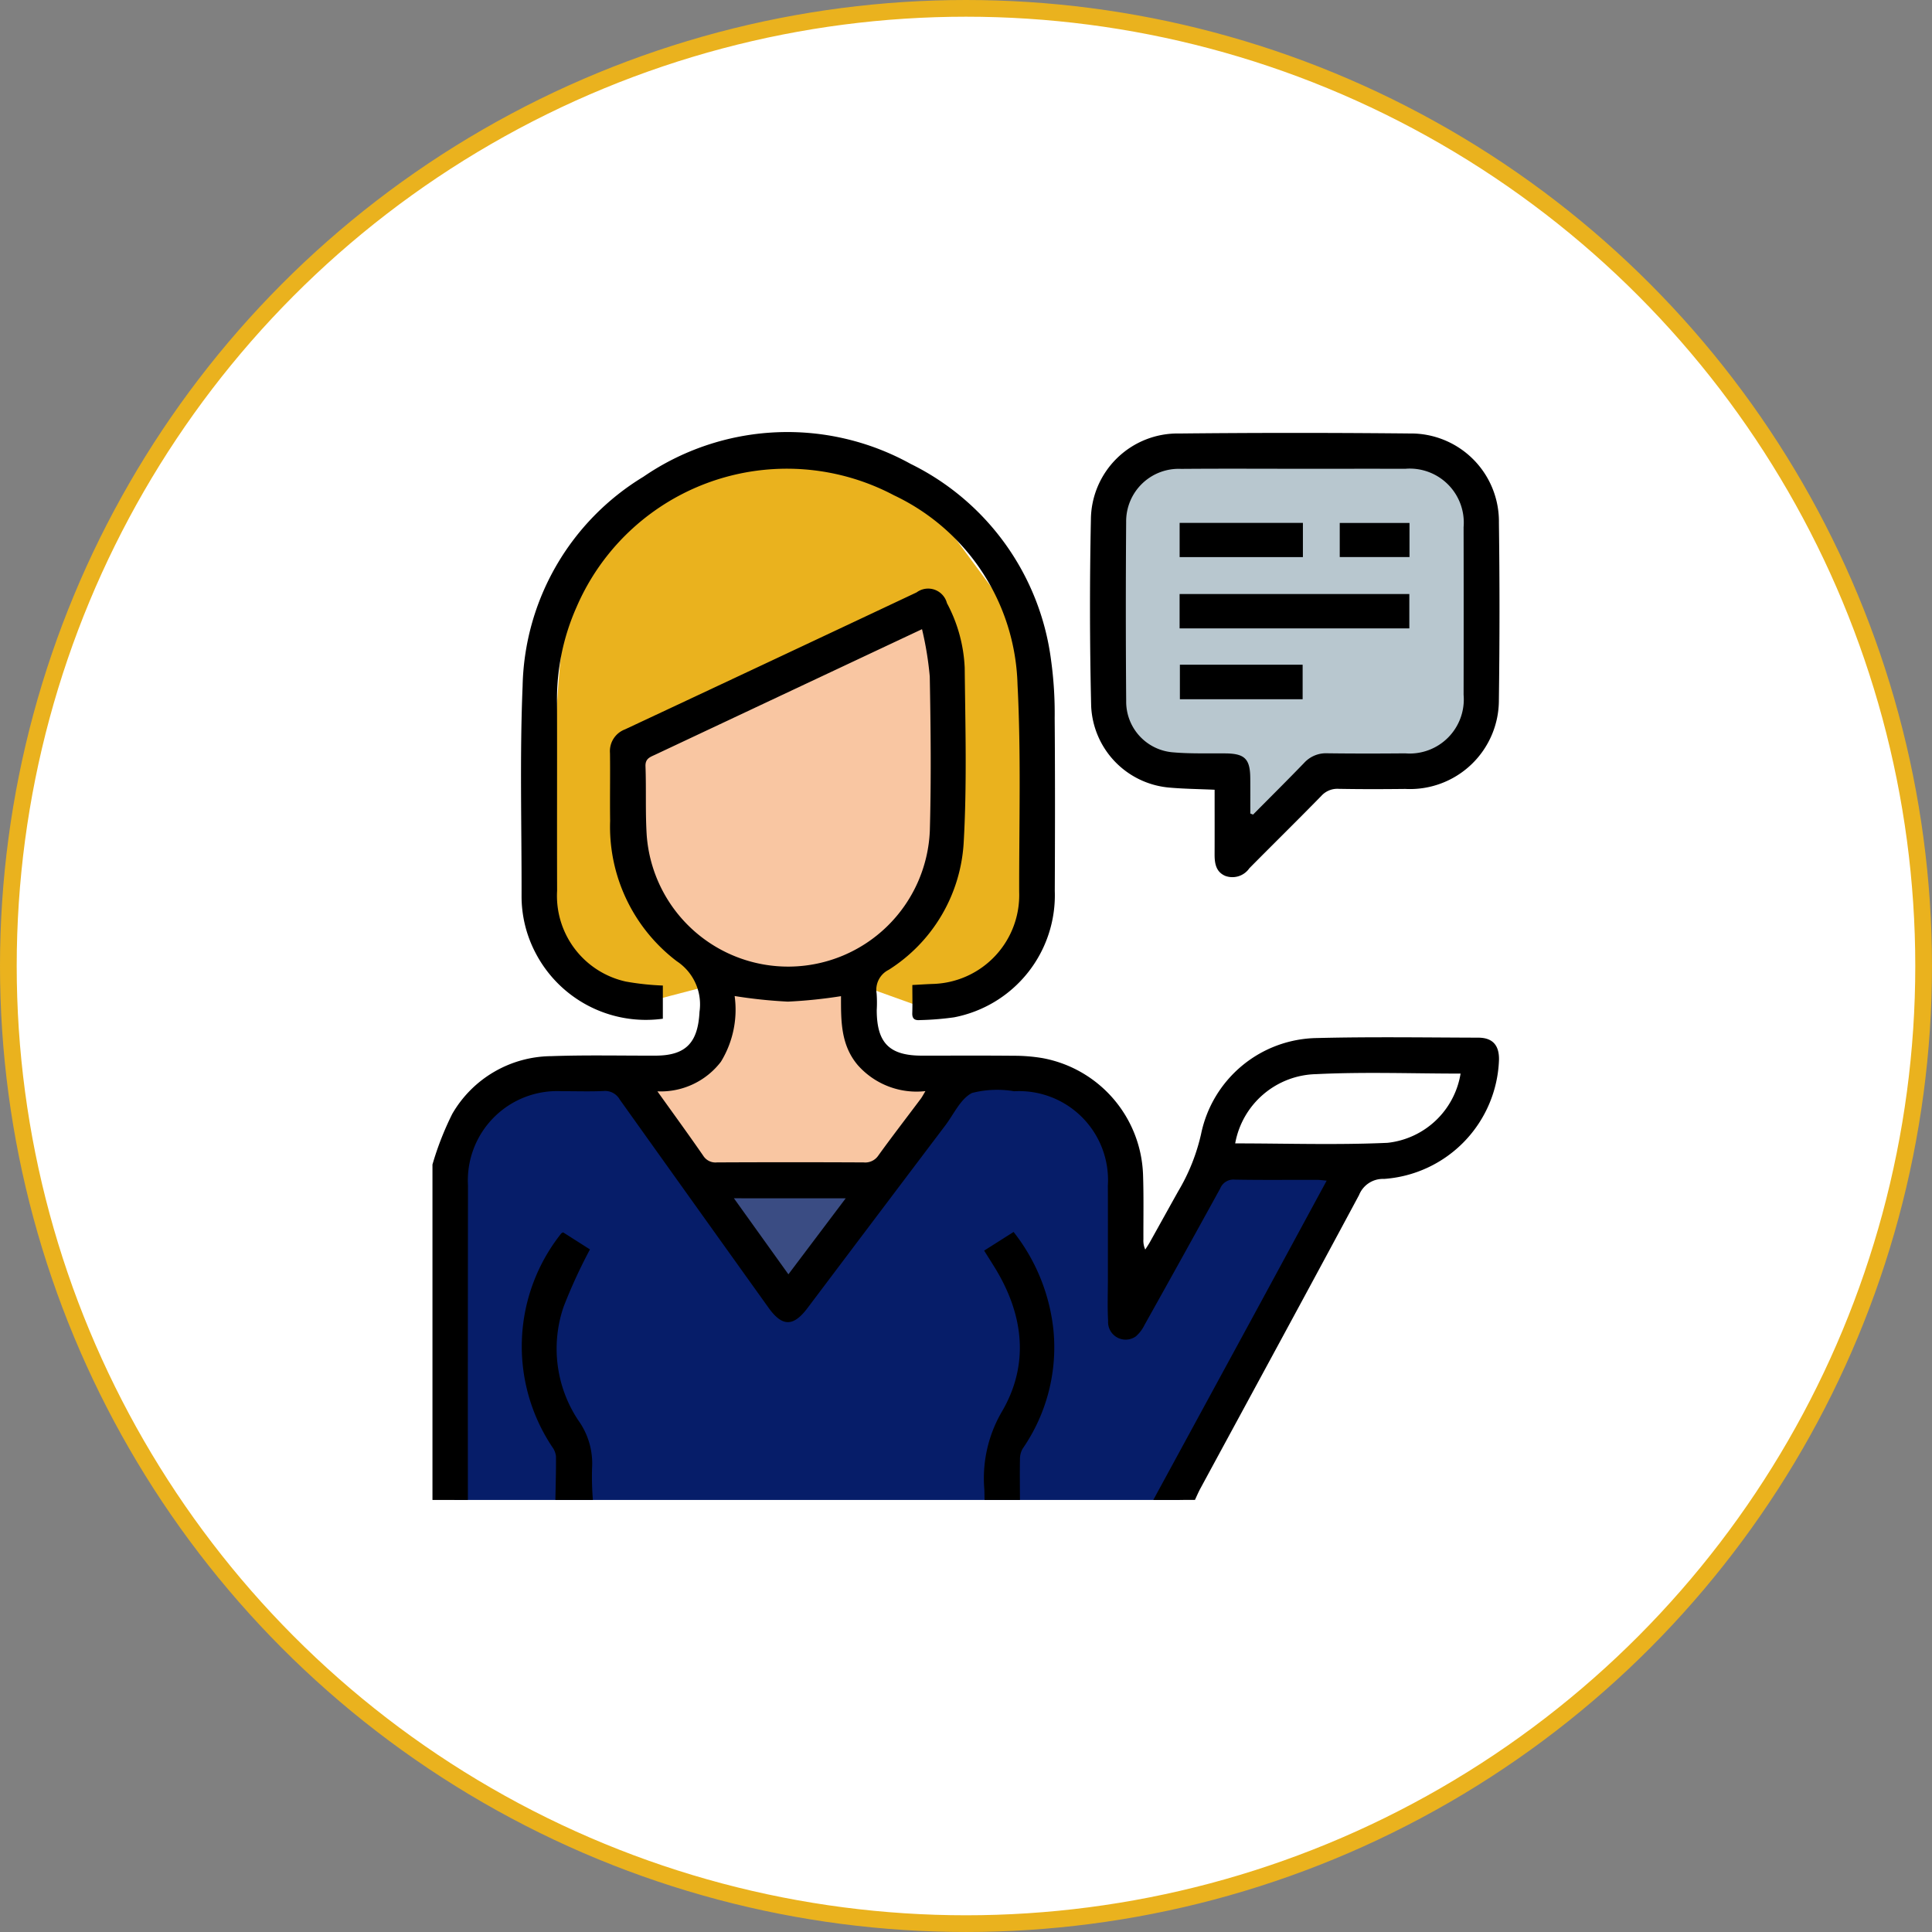
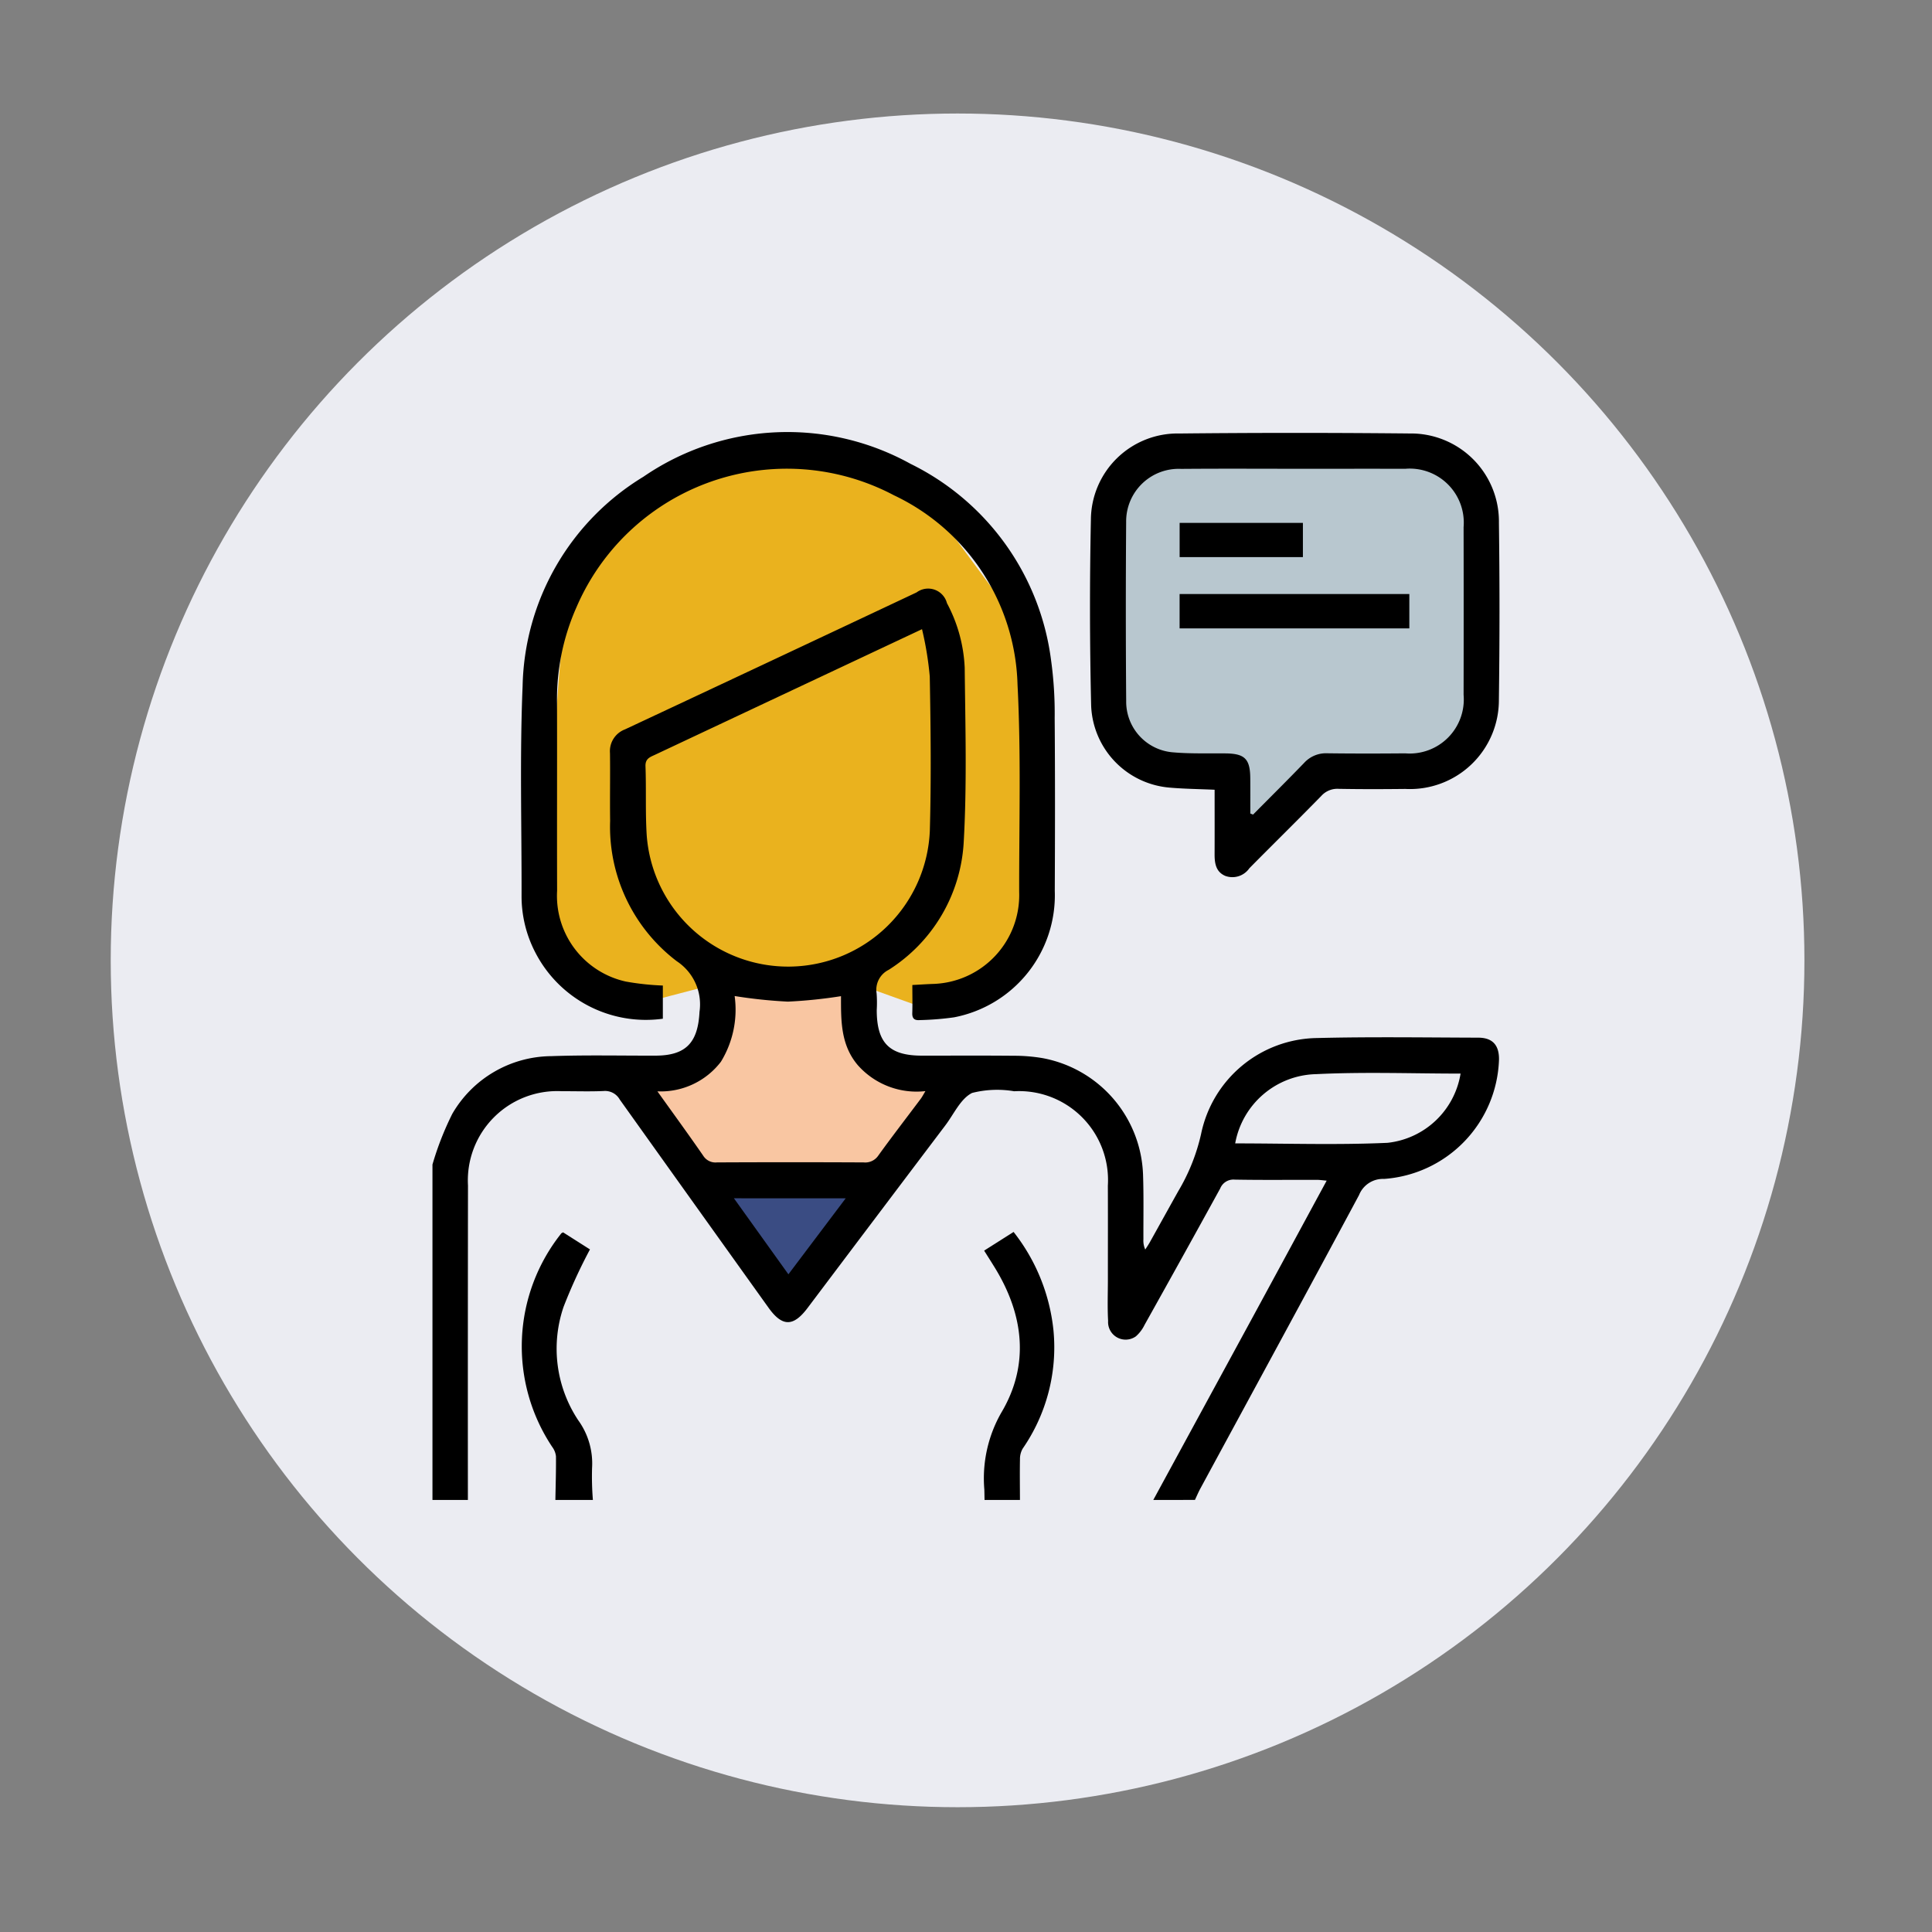
<svg xmlns="http://www.w3.org/2000/svg" viewBox="0 0 115.635 115.635">
  <rect x="0" y="0" width="115.635" height="115.635" fill="#808080" stroke="none" />
  <defs>
    <style>.cls-1{fill:#ebecf2;}.cls-2{fill:#fff;stroke:#eab21e;stroke-miterlimit:10;}.cls-3{fill:#b8c7cf;}.cls-4{fill:#f9c6a2;}.cls-5{fill:#061d69;}.cls-6{fill:#3a4c83;}.cls-7{fill:#eab21e;}</style>
  </defs>
  <g id="Capa_2" data-name="Capa 2">
    <g id="Capa_1-2" data-name="Capa 1">
      <circle class="cls-1" cx="57.313" cy="57.48" r="50.686" />
-       <circle class="cls-2" cx="57.817" cy="57.817" r="57.317" />
      <g id="GGKDFn">
        <path class="cls-3" d="M84.789,26.751H70.279a3.769,3.769,0,0,0-3.769,3.769V42.083A3.769,3.769,0,0,0,70.279,45.852H72.993c.328,2.182.717,4.409.936,4.409a46.466,46.466,0,0,0,5.243-4.409h5.618a3.769,3.769,0,0,0,3.769-3.769V30.52A3.769,3.769,0,0,0,84.789,26.751Z" />
        <path class="cls-4" d="M42.964,57.67v4.233l-2.734,2.314a11.087,11.087,0,0,0-2.028.377c0,.13,8.76,12.861,8.76,12.861L57.25,64.594,53.458,63.402s-2.205-1.587-1.94-1.94a8.142,8.142,0,0,0,.147-2.44Z" />
-         <path class="cls-5" d="M37.613,64.217c-.382.155-6.996.377-6.996.377l-2.91,4.275s-.529-.091-.441.704-.196,5.734-.01,6.175S27.191,89.775,27.191,89.775H70.602l10.812-19.847-9.084-.354-4.946,9.173-.433-9.173L64.835,65.959s-5.512-1.633-5.931-1.742a13.425,13.425,0,0,0-2.594.377L52.929,70.016l-4.498,6.702-1.47.736L38.633,66.753Z" />
        <polygon class="cls-6" points="42.346 70.81 51.518 70.81 47.369 78.041 42.346 70.81" />
        <path class="cls-7" d="M43.022,58.845l-5.791,1.514-3.874-2.508-.889-4.107.87-11.653s.453-6.867.982-7.661,7.276-6.38,7.276-6.38L49.798,26.751l5.591,3.051,3.933,5.325,3.043,4.088-.661,15.986L58.904,59.615l-3.515.744-3.725-1.338Z" />
-         <path class="cls-4" d="M37.613,44.954v6.484l3.704,5.35s3.234,1.529,3.645,1.646a33.551,33.551,0,0,0,4.292.294,22.002,22.002,0,0,0,4.409-2.117c.059-.235,1.726-2.469,1.726-2.469l.92-3.292-.294-11.935s-.093-1.529-.311-1.705-.689-.628-.689-.628Z" />
        <path d="M69.028,89.775q3.003-5.522,6.006-11.044c1.445-2.661,2.885-5.325,4.371-8.066-.239-.02-.412-.048-.586-.048-1.641-.003-3.283.016-4.923-.014a.851.851,0,0,0-.864.53q-2.248,4.092-4.528,8.166a2.172,2.172,0,0,1-.519.685,1.052,1.052,0,0,1-1.662-.925c-.046-.829-.013-1.661-.013-2.492-.001-1.87.006-3.739-.002-5.609a5.323,5.323,0,0,0-5.609-5.644,6.082,6.082,0,0,0-2.516.101c-.685.339-1.088,1.26-1.599,1.937Q52.452,72.819,48.329,78.293c-.848,1.125-1.511,1.121-2.328-.019q-4.46-6.23-8.91-12.468a1.006,1.006,0,0,0-.964-.506c-.829.038-1.661.007-2.492.012a5.347,5.347,0,0,0-5.625,5.641q-.012,9.411-.006,18.822H25.884l0-20.075a18,18,0,0,1,1.188-3.036,6.914,6.914,0,0,1,5.93-3.451c2.075-.073,4.154-.025,6.232-.03,1.831-.004,2.541-.789,2.633-2.621a3.093,3.093,0,0,0-1.363-3.033,10.111,10.111,0,0,1-3.986-8.404c-.019-1.35.01-2.701-.009-4.051a1.392,1.392,0,0,1,.893-1.416q8.736-4.09,17.46-8.202a1.162,1.162,0,0,1,1.815.643,9.017,9.017,0,0,1,1.063,3.874c.037,3.509.14,7.027-.065,10.525a9.669,9.669,0,0,1-4.485,7.549,1.333,1.333,0,0,0-.723,1.41,7.424,7.424,0,0,1,.008.996c.001,1.967.755,2.729,2.7,2.73,1.828.001,3.657-.011,5.485.007a10.246,10.246,0,0,1,1.734.14,7.354,7.354,0,0,1,6.02,6.975c.044,1.287.017,2.576.022,3.864a1.287,1.287,0,0,0,.111.619c.093-.148.192-.292.277-.444.567-1.014,1.128-2.032,1.696-3.046a11.705,11.705,0,0,0,1.368-3.425,7.191,7.191,0,0,1,6.935-5.744c3.218-.081,6.44-.031,9.66-.022.849.003,1.243.448,1.236,1.296a7.401,7.401,0,0,1-6.879,7.158,1.54,1.54,0,0,0-1.498.967c-3.148,5.87-6.332,11.72-9.504,17.577-.117.217-.212.446-.318.669ZM55.185,37.658c-1.465.689-2.722,1.279-3.979,1.871q-5.999,2.821-11.997,5.644c-.293.138-.592.225-.575.688.051,1.37-.013,2.745.072,4.112a8.488,8.488,0,0,0,16.947-.256c.086-3.073.052-6.151-.004-9.226A19.842,19.842,0,0,0,55.185,37.658ZM39.348,65.32c.969,1.355,1.871,2.592,2.741,3.851a.864.864,0,0,0,.822.402q4.39-.021,8.78-0a.943.943,0,0,0,.883-.417c.825-1.144,1.689-2.26,2.534-3.39.09-.12.158-.257.281-.46a4.697,4.697,0,0,1-4.046-1.552c-1.043-1.227-1.006-2.708-1.007-4.131a29.198,29.198,0,0,1-3.18.327A29.357,29.357,0,0,1,43.97,59.615a5.967,5.967,0,0,1-.82,3.931A4.535,4.535,0,0,1,39.348,65.32Zm34.581,3.115c3.064,0,6.095.102,9.115-.034a4.969,4.969,0,0,0,4.375-4.144c-2.882,0-5.768-.109-8.642.033A5.042,5.042,0,0,0,73.929,68.435Zm-30.002,3.285L47.188,76.271l3.431-4.551Z" />
        <path d="M33.241,89.775c.015-.87.044-1.741.035-2.611a1.15,1.15,0,0,0-.223-.56,10.85,10.85,0,0,1,.546-12.788c.012-.015.036-.02.104-.057l1.608,1.022a31.469,31.469,0,0,0-1.578,3.432,7.745,7.745,0,0,0,.881,6.801,4.406,4.406,0,0,1,.823,2.84,17.435,17.435,0,0,0,.049,1.921Z" />
        <path d="M58.927,89.775c-.004-.207-.006-.415-.012-.622a7.925,7.925,0,0,1,1.012-4.596c1.702-2.853,1.354-5.844-.373-8.665-.205-.335-.417-.666-.651-1.039l1.763-1.118a11.405,11.405,0,0,1,2.387,5.895,10.658,10.658,0,0,1-1.845,7.077,1.24,1.24,0,0,0-.16.64c-.016.809-.003,1.619-.001,2.429Z" />
        <path d="M54.606,58.955c.484-.025.875-.053,1.266-.065a5.318,5.318,0,0,0,5.128-5.501c-.006-4.135.116-8.277-.098-12.402a12.915,12.915,0,0,0-7.395-11.342A13.708,13.708,0,0,0,34.506,36.339a13.562,13.562,0,0,0-1.167,5.753c.009,3.741-.006,7.481.005,11.222a5.255,5.255,0,0,0,4.12,5.436,15.969,15.969,0,0,0,2.209.237v1.986a7.443,7.443,0,0,1-7.624-3.948,7.294,7.294,0,0,1-.832-3.414c.009-4.177-.112-8.359.062-12.529a15.017,15.017,0,0,1,7.23-12.547,15.221,15.221,0,0,1,15.993-.771,15.251,15.251,0,0,1,8.405,11.736,23.17,23.17,0,0,1,.218,3.476c.027,3.449.022,6.899.006,10.349a7.439,7.439,0,0,1-6.03,7.565,17.442,17.442,0,0,1-2.045.165c-.304.024-.465-.075-.454-.416C54.62,60.101,54.606,59.564,54.606,58.955Z" />
        <path d="M72.698,47.268c-.945-.042-1.813-.051-2.676-.126a5.123,5.123,0,0,1-4.713-4.878q-.131-5.573-.016-11.151a5.191,5.191,0,0,1,5.304-5.167q6.884-.071,13.769-.001a5.267,5.267,0,0,1,5.348,5.338q.07,5.295-.002,10.591A5.324,5.324,0,0,1,84.108,47.22c-1.329.015-2.659.018-3.987-.006a1.287,1.287,0,0,0-1.036.422c-1.422,1.456-2.875,2.882-4.306,4.329a1.237,1.237,0,0,1-1.432.464c-.57-.237-.652-.751-.65-1.299C72.702,49.864,72.698,48.598,72.698,47.268Zm2.135,1.423.166.064c1.021-1.03,2.05-2.051,3.057-3.094a1.765,1.765,0,0,1,1.38-.575c1.558.02,3.116.018,4.674.004a3.237,3.237,0,0,0,3.49-3.506q.009-5.017-0-10.033a3.233,3.233,0,0,0-3.502-3.492c-2.015-.006-4.03-.001-6.045-.001-2.451 0-4.903-.015-7.354.006a3.144,3.144,0,0,0-3.296,3.172q-.039,5.359.002,10.719a3.042,3.042,0,0,0,2.841,3.077c1.032.088,2.074.049,3.112.061,1.149.013,1.468.332,1.474,1.498C74.837,47.29,74.834,47.99,74.834,48.69Z" />
        <path d="M70.602,37.61V35.553H84.352v2.057Z" />
-         <path d="M70.619,39.785h7.347V41.851H70.619Z" />
        <path d="M70.604,33.344V31.296h7.378v2.048Z" />
-         <path d="M80.187,31.3h4.175v2.041H80.187Z" />
      </g>
    </g>
  </g>
</svg>